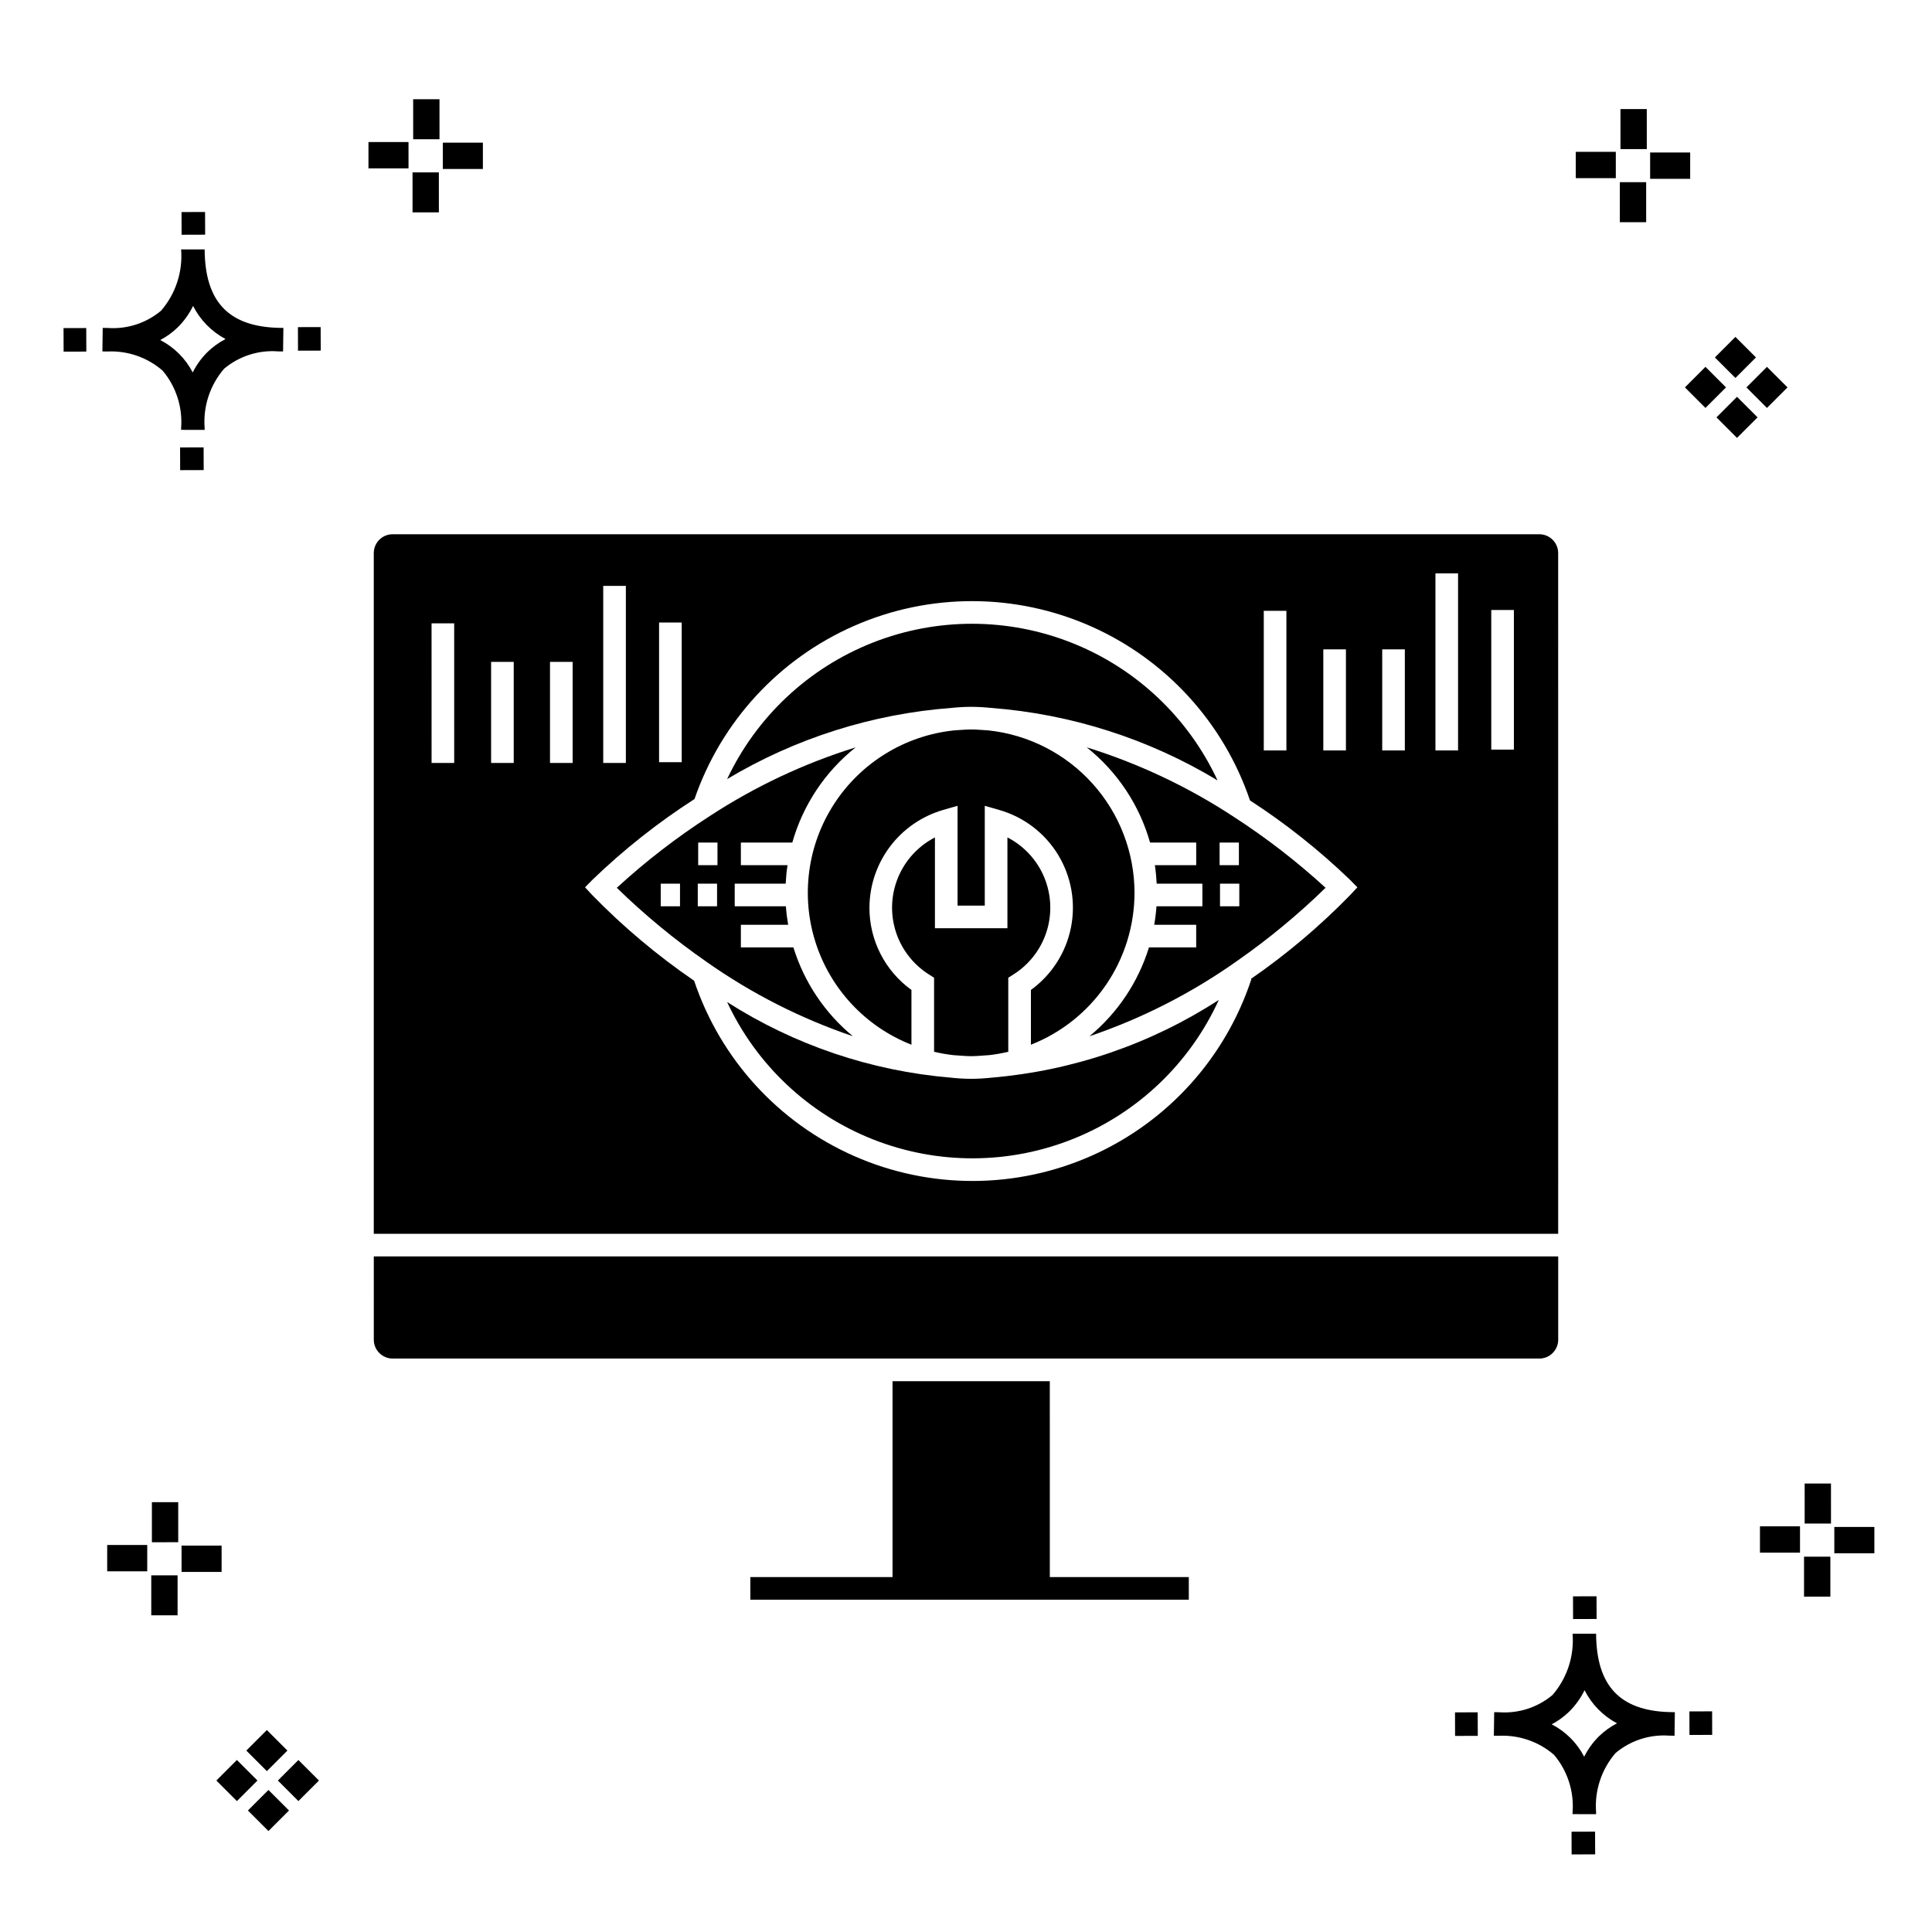
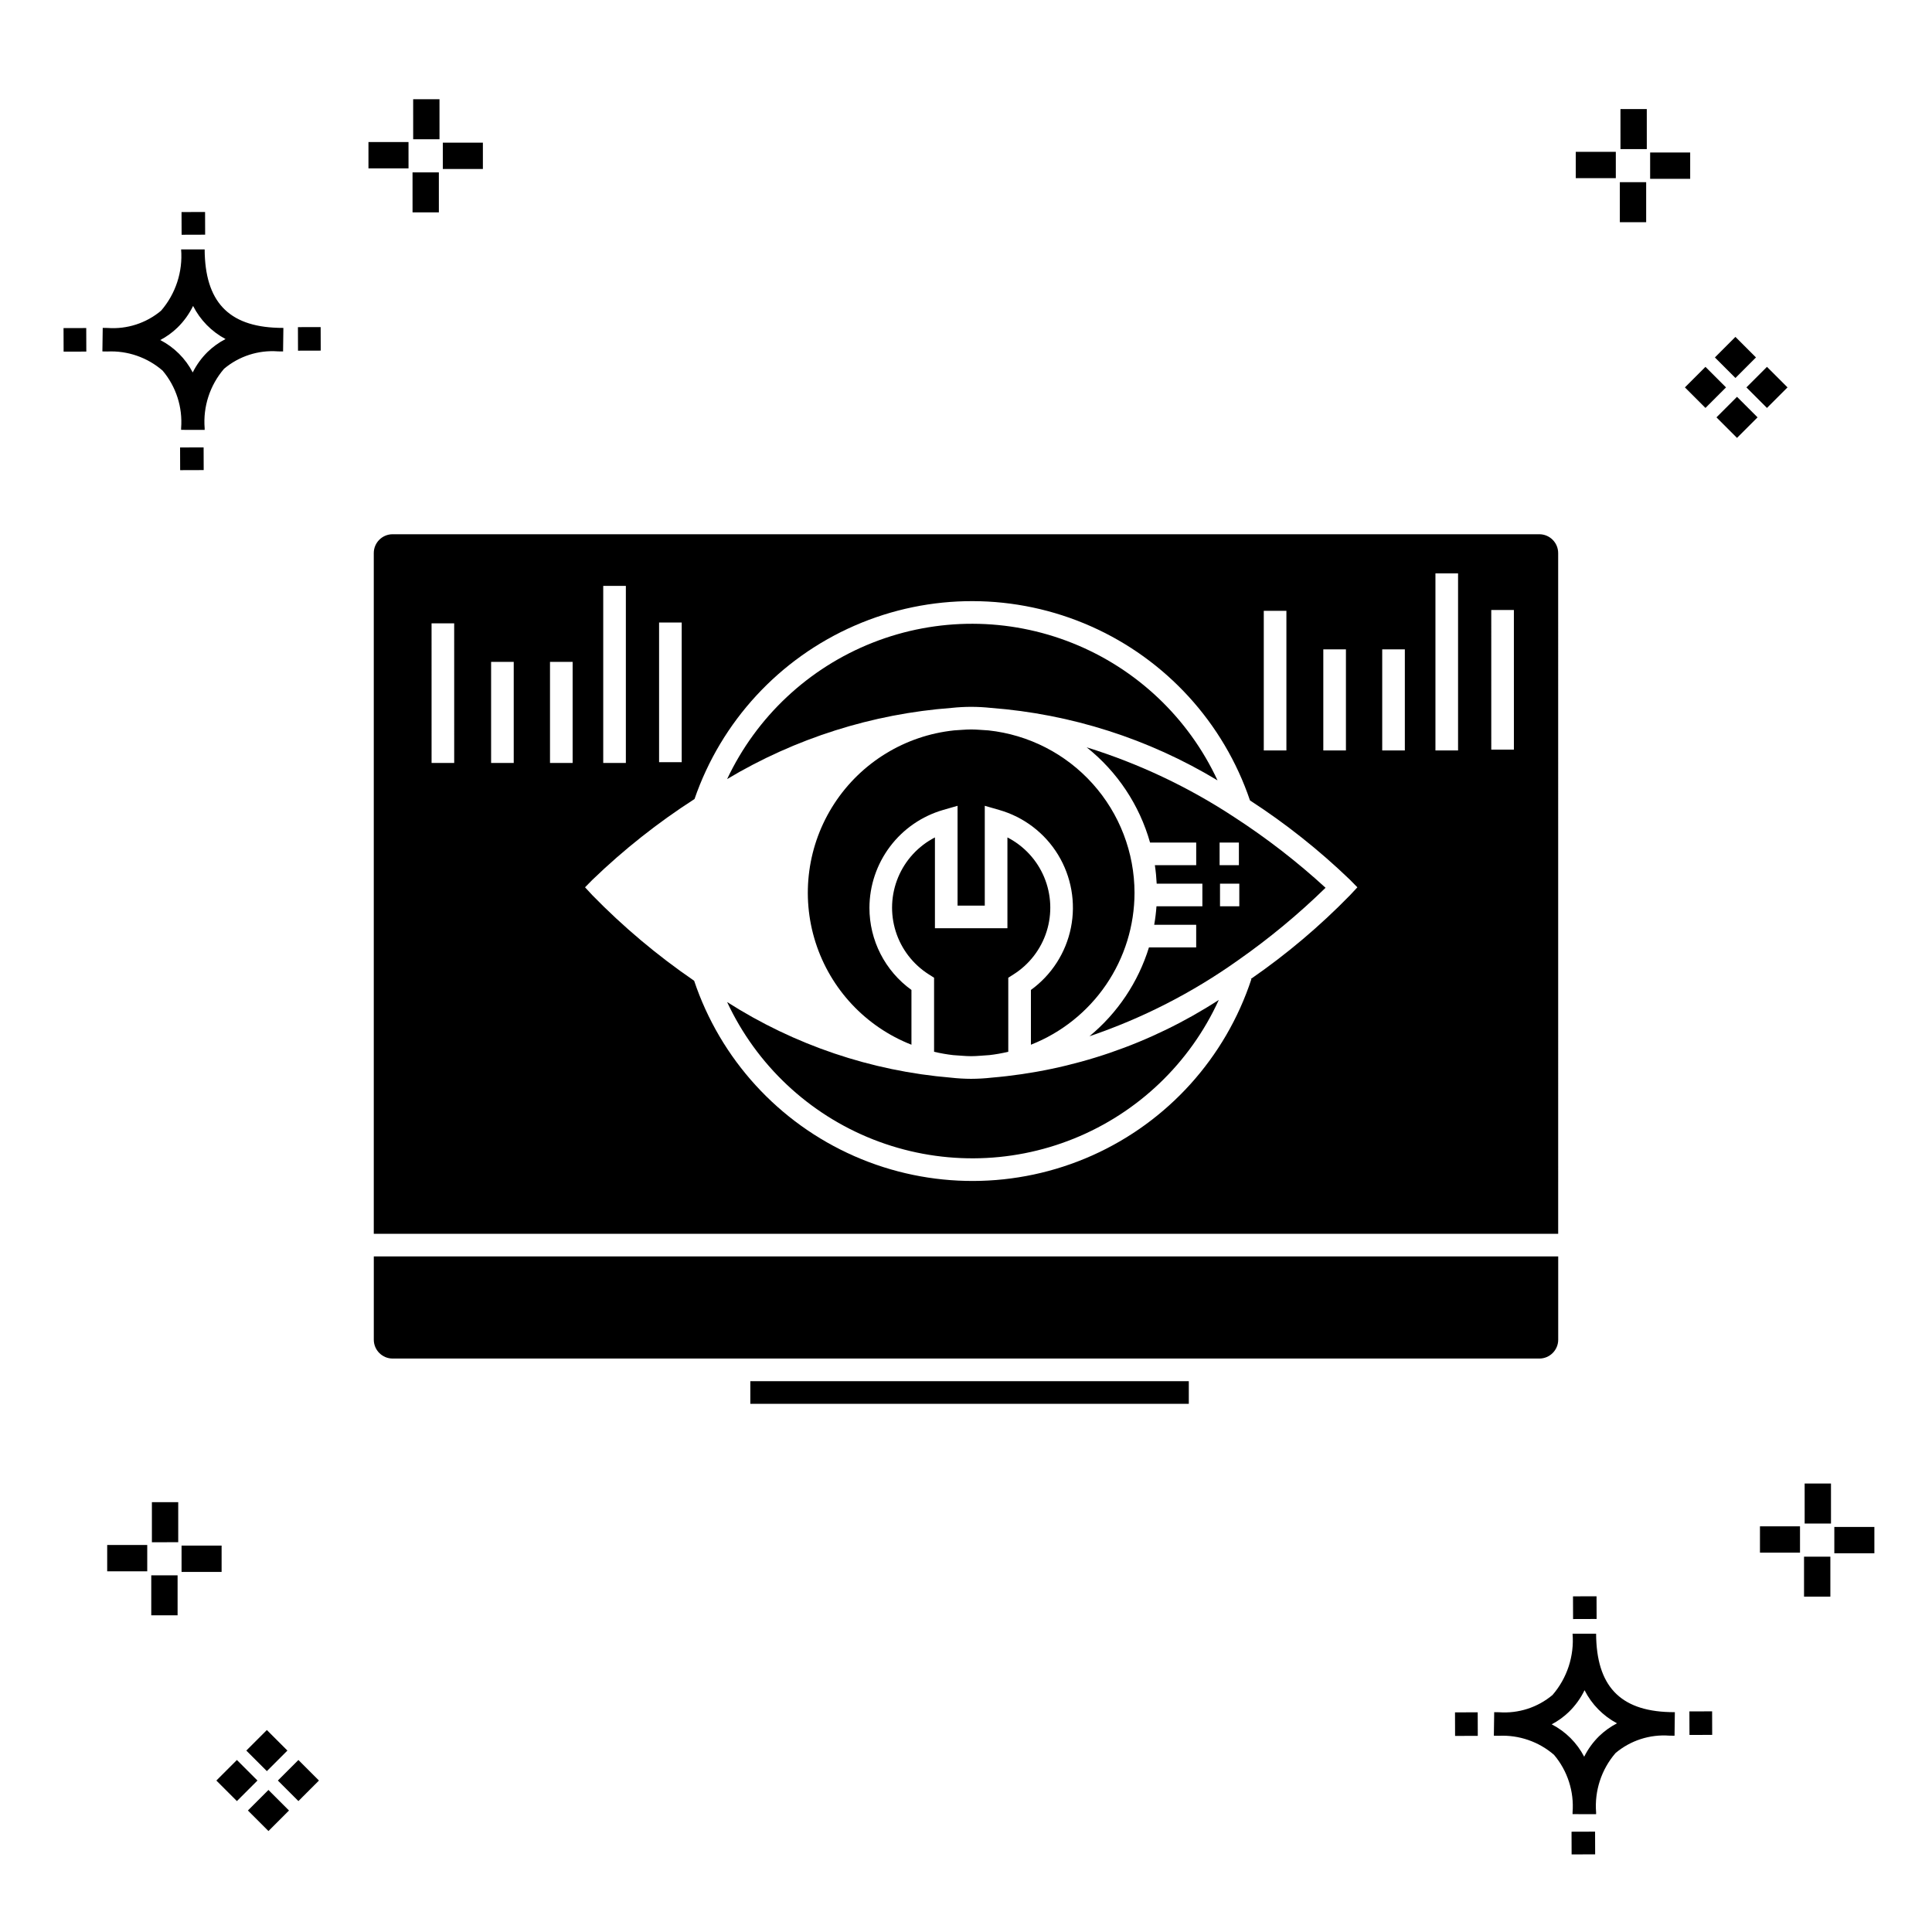
<svg xmlns="http://www.w3.org/2000/svg" fill="#000000" width="800px" height="800px" version="1.1" viewBox="144 144 512 512">
  <g>
    <path d="m197.96 262.56 0.02 6.016-6.238 0.02-0.02-6.016zm19.738-31.68c0.434 0.023 0.93 0.008 1.402 0.02l-0.082 6.238c-0.449 0.008-0.93-0.004-1.387-0.02v-0.004c-5.172-0.379-10.285 1.277-14.254 4.617-3.746 4.352-5.598 10.023-5.141 15.75v0.449l-6.238-0.016v-0.445c0.434-5.535-1.328-11.02-4.914-15.262-4.047-3.504-9.285-5.316-14.633-5.055h-0.004c-0.434 0-0.867-0.008-1.312-0.02l0.09-6.238c0.441 0 0.879 0.008 1.309 0.02h-0.004c5.129 0.375 10.203-1.266 14.148-4.566 3.879-4.484 5.797-10.34 5.32-16.254l6.238 0.008c0.074 13.766 6.266 20.395 19.461 20.777zm-13.922 2.969h-0.004c-3.703-1.969-6.707-5.031-8.602-8.773-1.043 2.148-2.453 4.098-4.164 5.762-1.352 1.301-2.879 2.406-4.539 3.277 3.691 1.902 6.699 4.902 8.609 8.586 1.004-2.019 2.336-3.856 3.945-5.438 1.41-1.363 3.008-2.516 4.75-3.414zm-42.938-2.898 0.02 6.238 6.016-0.016-0.02-6.238zm68.137-0.273-6.019 0.016 0.02 6.238 6.019-0.016zm-30.609-24.484-0.02-6.016-6.238 0.02 0.02 6.016zm405.96 42.965 5.445 5.445-5.445 5.445-5.445-5.445zm7.941-7.941 5.445 5.445-5.445 5.445-5.445-5.445zm-16.301 0 5.445 5.445-5.445 5.445-5.445-5.445zm7.941-7.941 5.445 5.445-5.441 5.449-5.445-5.445zm-11.992-41.891h-10.613v-6.977h10.613zm-19.707-0.168h-10.613v-6.977h10.613zm8.043 11.668h-6.977v-10.602h6.977zm0.168-19.375h-6.977l-0.004-10.613h6.977zm-308.45 5.273h-10.617v-6.977h10.617zm-19.707-0.168h-10.617v-6.977h10.613zm8.043 11.664h-6.977l-0.004-10.598h6.977zm0.168-19.375h-6.977l-0.004-10.613h6.977zm300 448.52 0.02 6.016 6.238-0.02-0.02-6.016zm25.977-31.699c0.438 0.023 0.93 0.008 1.402 0.02l-0.082 6.238c-0.449 0.008-0.93-0.004-1.387-0.02-5.172-0.379-10.289 1.277-14.254 4.617-3.75 4.352-5.602 10.023-5.144 15.75v0.449l-6.238-0.016v-0.445c0.438-5.539-1.328-11.023-4.91-15.266-4.047-3.504-9.289-5.312-14.633-5.051h-0.004c-0.434 0-0.867-0.008-1.312-0.02l0.09-6.238c0.441 0 0.879 0.008 1.309 0.02h-0.004c5.129 0.371 10.203-1.266 14.145-4.566 3.879-4.484 5.797-10.34 5.32-16.254l6.238 0.008c0.074 13.762 6.266 20.395 19.461 20.773zm-13.922 2.969-0.004 0.004c-3.703-1.969-6.707-5.031-8.602-8.773-1.043 2.148-2.453 4.098-4.168 5.762-1.352 1.301-2.879 2.406-4.539 3.277 3.691 1.902 6.699 4.898 8.609 8.586 1.004-2.019 2.34-3.859 3.945-5.438 1.41-1.363 3.012-2.516 4.754-3.414zm-42.938-2.898 0.02 6.238 6.016-0.016-0.02-6.238zm68.137-0.273-6.019 0.016 0.02 6.238 6.019-0.016zm-30.609-24.48-0.02-6.016-6.238 0.02 0.02 6.016zm73.609-17.414-10.613 0.004v-6.977h10.613zm-19.707-0.164h-10.613v-6.977h10.613zm8.043 11.664h-6.977v-10.598h6.977zm0.168-19.375h-6.977l-0.004-10.613h6.977zm-414.09 70.602 5.445 5.445-5.445 5.445-5.445-5.445zm7.941-7.941 5.445 5.445-5.445 5.445-5.445-5.445zm-16.301 0 5.445 5.445-5.445 5.445-5.445-5.445zm7.941-7.941 5.445 5.445-5.445 5.445-5.445-5.445zm-11.996-41.895h-10.613v-6.973h10.613zm-19.707-0.164h-10.613v-6.977h10.613zm8.043 11.664h-6.977v-10.598h6.977zm0.168-19.375-6.977 0.004v-10.617h6.977z" />
    <path d="m401.38 331.32c1.738 0.004 3.469 0.098 5.195 0.281 21.254 1.613 41.832 8.191 60.082 19.207-7.707-16.578-21.453-29.59-38.426-36.375-16.977-6.789-35.902-6.836-52.914-0.141-17.012 6.695-30.828 19.633-38.621 36.168 18.105-10.824 38.48-17.281 59.512-18.863 1.719-0.184 3.445-0.273 5.172-0.277z" />
    <path d="m396.61 423.62c1.59 0.086 3.156 0.277 4.766 0.277 1.617 0 3.188-0.195 4.781-0.281v0.004c1.699-0.195 3.383-0.492 5.047-0.891v-19.621l1.391-0.883c4.176-2.641 7.285-6.672 8.773-11.383 1.488-4.711 1.258-9.797-0.641-14.355-1.902-4.562-5.356-8.301-9.75-10.559v24.07h-19.211v-24.07c-4.391 2.258-7.844 6-9.746 10.559-1.902 4.559-2.129 9.645-0.641 14.355 1.488 4.711 4.598 8.742 8.77 11.383l1.391 0.883v19.621c1.672 0.398 3.363 0.695 5.07 0.891z" />
    <path d="m431.98 342.05c8.105 6.441 13.98 15.27 16.797 25.234h12.23v5.996h-10.957c0.242 1.609 0.402 3.242 0.484 4.898h12.109v5.996h-12.164c-0.117 1.641-0.316 3.277-0.602 4.898h11.125v5.996h-12.516c-2.844 9.223-8.328 17.406-15.77 23.551 13.996-4.746 27.227-11.508 39.273-20.066 8.277-5.781 16.07-12.23 23.297-19.281-7.516-6.891-15.594-13.141-24.148-18.691-12.121-7.984-25.305-14.223-39.16-18.531zm40.449 42.129h-5.113v-5.996h5.113zm-0.109-10.895h-5.113v-5.996l5.113-0.004z" />
    <path d="m444.66 380.61c-0.012-10.684-3.969-20.984-11.113-28.93-7.144-7.945-16.969-12.973-27.594-14.117-1.531-0.074-3.035-0.25-4.582-0.25-1.539 0-3.039 0.172-4.562 0.246l0.004 0.004c-12.945 1.363-24.586 8.48-31.699 19.379-7.113 10.898-8.941 24.418-4.981 36.816 3.965 12.395 13.297 22.348 25.41 27.102v-14.516c-7.008-5.047-11.148-13.16-11.133-21.797 0.02-5.848 1.934-11.531 5.453-16.199 3.519-4.672 8.457-8.074 14.074-9.703l3.828-1.102v26.457h7.211v-26.457l3.828 1.102c6.508 1.859 12.078 6.102 15.602 11.883 3.519 5.781 4.734 12.68 3.402 19.316-1.336 6.637-5.121 12.527-10.605 16.5v14.516c8.086-3.184 15.027-8.723 19.922-15.898 4.898-7.176 7.523-15.66 7.535-24.352z" />
    <path d="m401.38 429.9c-1.801-0.008-3.598-0.109-5.391-0.312-21.102-1.758-41.453-8.637-59.297-20.039 7.766 16.652 21.625 29.691 38.723 36.426 17.098 6.738 36.125 6.656 53.164-0.227 17.039-6.879 30.789-20.035 38.414-36.754-18.07 11.711-38.746 18.781-60.199 20.594-1.797 0.203-3.606 0.305-5.414 0.312z" />
    <path d="m243.06 499.03c0 2.758 2.238 4.996 4.996 5h303.89c2.758-0.004 4.996-2.242 4.996-5v-22.062h-313.88z" />
-     <path d="m354.26 395.07h-13.922v-5.996h12.531c-0.281-1.621-0.484-3.258-0.602-4.898h-13.562v-5.996h13.508c0.082-1.656 0.242-3.289 0.484-4.898h-12.359v-5.996h13.633c2.812-9.961 8.688-18.785 16.785-25.227-13.648 4.238-26.645 10.355-38.613 18.172-8.758 5.633-17.016 12.004-24.684 19.043 7.375 7.188 15.336 13.754 23.793 19.633 11.91 8.391 24.965 15.023 38.762 19.699-7.434-6.141-12.91-14.32-15.754-23.535zm-30.051-10.895h-5.109v-5.996h5.109zm9.82 0h-5.113v-5.996h5.113zm0.109-10.895h-5.113v-5.996h5.113z" />
-     <path d="m422.21 510.03h-41.68v51.91h-37.684v5.996h116.2v-5.996h-36.832z" />
+     <path d="m422.21 510.03h-41.68h-37.684v5.996h116.2v-5.996h-36.832z" />
    <path d="m551.94 285.58h-303.89c-2.758 0-4.996 2.238-4.996 4.996v180.39h313.88l-0.004-180.39c0-2.758-2.238-4.996-4.996-4.996zm-57.25 30.504h5.996v26.793h-5.996zm-15.777-10.207h5.996v37.004h-5.996zm-160.25 3.102h5.996v37.004h-5.996zm-14.801-9.719h5.996v46.934h-5.996zm-39.496 46.934h-5.996l-0.004-37h5.996zm15.777 0h-5.996v-26.785h5.996zm15.609 0h-5.996v-26.785h5.996zm206.01 35.051h0.004c-8.031 8.23-16.836 15.664-26.297 22.199l0.156 0.051c-6.859 20.832-22.188 37.801-42.219 46.73-20.031 8.93-42.898 8.992-62.977 0.172-20.078-8.82-35.504-25.703-42.477-46.492l-0.121-0.078v-0.004c-9.664-6.629-18.656-14.191-26.844-22.578l-1.949-2.102 2.012-2.039v0.004c8.281-7.984 17.328-15.137 27.004-21.359 7.09-20.582 22.484-37.25 42.438-45.953 19.957-8.707 42.645-8.648 62.555 0.156s35.223 25.551 42.211 46.168c9.461 6.137 18.316 13.164 26.445 20.98l2.016 2.047zm14.535-38.367h-5.996v-26.793h5.996zm14.105 0h-5.996v-46.934h5.996zm14.797-0.219h-5.996l-0.004-37h5.996z" />
  </g>
</svg>